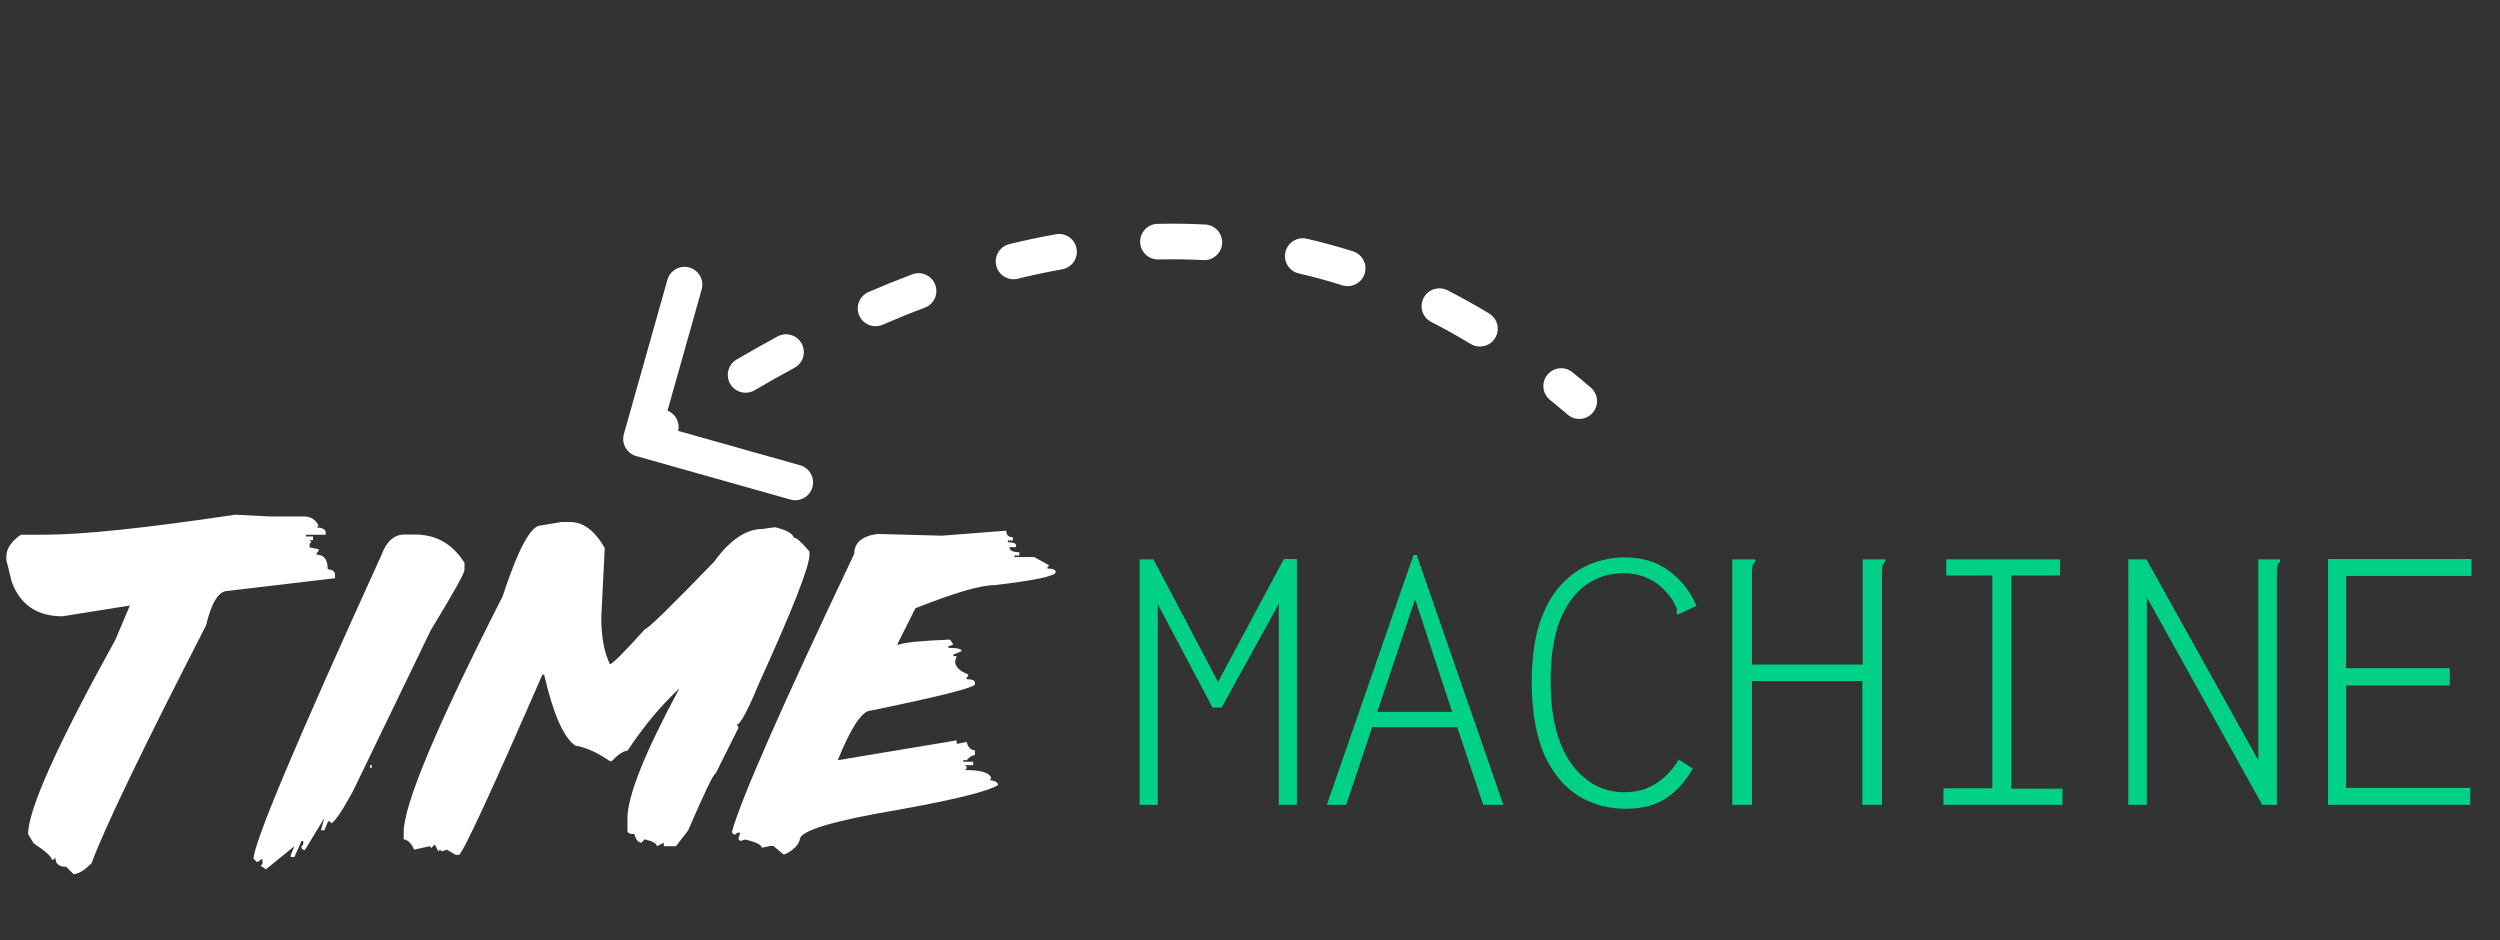
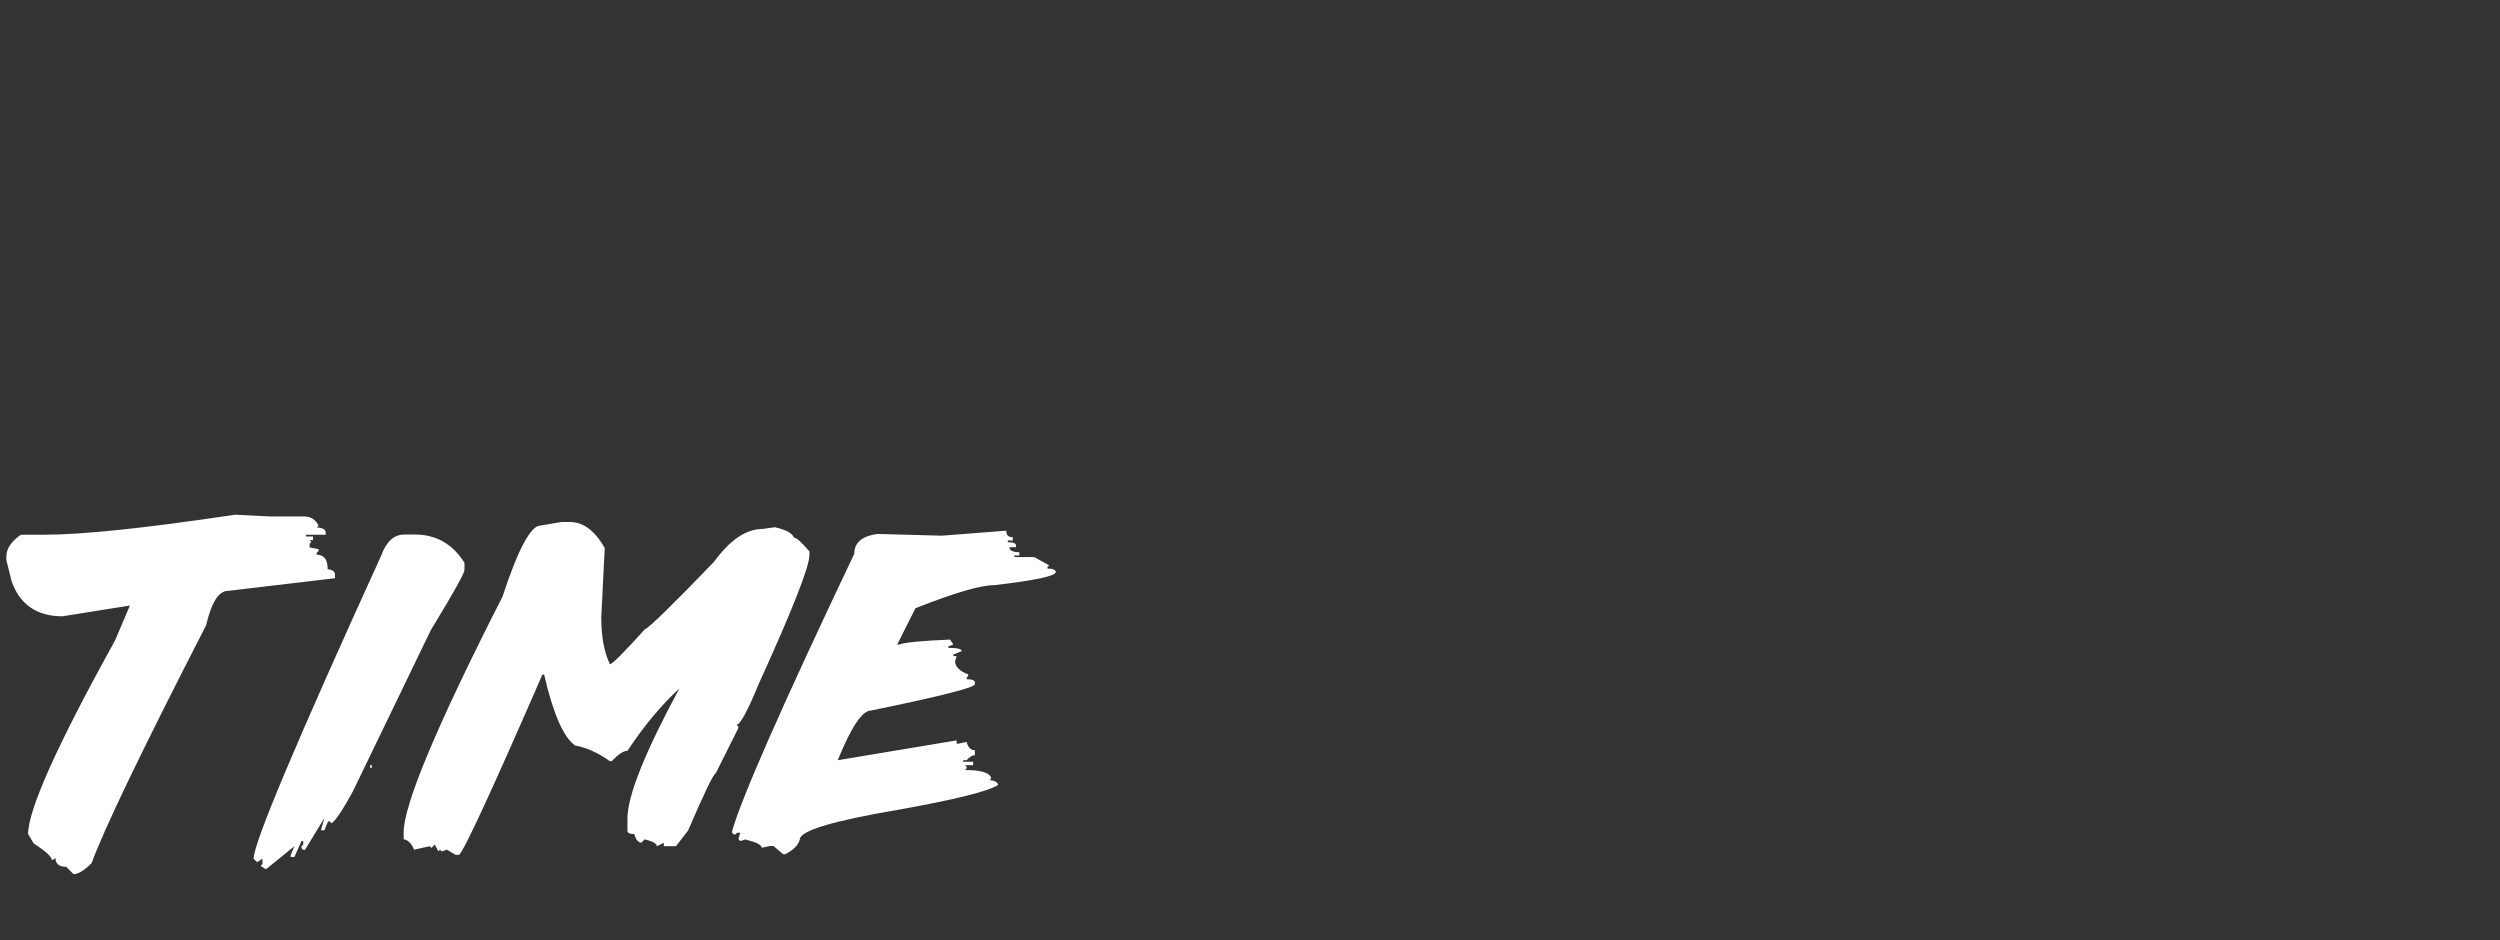
<svg xmlns="http://www.w3.org/2000/svg" width="351" height="132" viewBox="0 0 351 132" fill="none">
  <rect x="0" y="0" width="351" height="132" fill="#333333" stroke="none" />
  <path d="M33.013 72.265L37.848 72.508H42.683C43.62 72.508 44.304 72.941 44.736 73.805L44.466 74.048C45.312 74.102 45.736 74.354 45.736 74.805V75.075H42.953V75.318H43.953V75.831H43.467L43.71 76.101L43.467 76.344V76.858L44.736 77.101V77.371L44.466 77.614V77.884C45.493 77.884 46.006 78.559 46.006 79.91C46.69 80 47.032 80.252 47.032 80.666V81.18L31.986 82.962C30.708 82.962 29.69 84.574 28.934 87.798C19.966 105.266 14.608 116.395 12.861 121.185C11.835 122.212 10.988 122.725 10.322 122.725L9.296 121.699C8.287 121.699 7.783 121.275 7.783 120.429L7.513 120.699H7.27C7.234 120.267 6.387 119.502 4.73 118.403L3.947 117.106C3.947 113.685 8.026 104.6 16.184 89.851L18.237 85.015L8.782 86.528C5.217 86.528 2.84 84.916 1.651 81.693L0.895 78.64V78.127C0.895 77.047 1.57 76.029 2.921 75.075H6.243C11.574 75.075 20.497 74.138 33.013 72.265ZM56.757 75.048H58.243C61.232 75.048 63.555 76.371 65.212 79.019V80.018C65.212 80.486 63.636 83.305 60.485 88.473L49.544 111.11C48.122 113.721 47.122 115.216 46.546 115.594L46.303 115.324H46.06L45.547 116.566H45.06L45.547 114.837L42.818 119.322H42.575L42.332 119.078V118.808L42.575 118.565V118.079H42.332L41.333 120.321H40.819V120.051L41.333 118.808L37.335 122.05L36.605 121.564L36.849 121.293V120.564L36.092 121.05L35.606 120.564C35.606 118.385 41.576 104.203 53.515 78.019C54.236 76.038 55.316 75.048 56.757 75.048ZM51.976 107.409V107.814H52.192V107.409H51.976ZM78.826 73.292H80.042C81.897 73.292 83.517 74.507 84.904 76.939L84.418 86.663C84.418 89.4 84.823 91.597 85.633 93.254C85.976 93.236 87.605 91.606 90.523 88.365C91.063 88.203 94.305 85.042 100.247 78.883C102.48 75.804 104.758 74.264 107.082 74.264L108.783 74.021C110.368 74.381 111.26 74.868 111.458 75.48C111.818 75.48 112.547 76.128 113.646 77.425V77.911C113.646 79.55 111.287 85.556 106.568 95.928C104.966 99.818 103.912 101.763 103.408 101.763L103.651 102.006V102.249L100.49 108.57C100.202 108.588 98.906 111.272 96.601 116.62L94.899 118.808H93.197V118.322L92.225 118.808C92.225 118.448 91.657 118.124 90.523 117.836L90.037 118.322C89.586 118.268 89.262 117.863 89.064 117.106C88.416 117.106 88.092 116.944 88.092 116.62V114.918C88.092 111.767 90.523 105.68 95.385 96.658C92.846 98.999 90.415 101.916 88.092 105.41C87.551 105.41 86.813 105.896 85.877 106.869H85.633C83.905 105.662 82.284 104.933 80.771 104.681C79.132 103.564 77.674 100.242 76.395 94.713H76.152C69.075 110.957 65.176 119.394 64.456 120.024H63.969L62.754 119.294L62.024 119.538L61.781 119.294L61.538 119.538L61.052 118.565L60.566 119.051L60.323 118.808L58.135 119.294C57.774 118.412 57.288 117.926 56.676 117.836V116.863C56.676 112.974 61.304 101.934 70.56 83.746C72.739 77.101 74.522 73.778 75.909 73.778L78.826 73.292ZM141.28 74.507C141.28 75.12 141.586 75.426 142.198 75.426V75.885H141.496V76.128C142.27 76.128 142.657 76.281 142.657 76.587V76.831H141.739C141.739 77.299 142.198 77.533 143.117 77.533V77.992H142.414V78.208H145.197L147.303 79.37L147.06 79.613V79.829C147.835 79.829 148.222 79.991 148.222 80.315C148.222 80.873 145.359 81.486 139.632 82.152C137.687 82.152 133.986 83.233 128.53 85.394L125.963 90.499H126.207C127.035 90.193 129.43 89.959 133.392 89.797L133.851 90.499L133.149 90.742V90.958C134.391 90.958 135.013 91.111 135.013 91.417L133.851 91.904V92.12H134.31L134.094 92.822C134.094 93.596 134.707 94.218 135.931 94.686V94.902L135.715 95.145V95.361C136.489 95.361 136.877 95.523 136.877 95.847V96.064C136.877 96.532 132.005 97.765 122.263 99.764C121.056 99.764 119.507 102.087 117.617 106.734L134.31 103.951V104.41H134.553L135.715 104.167C135.913 104.942 136.3 105.329 136.877 105.329V106.031C136.498 106.031 136.111 106.265 135.715 106.734H135.229V106.95H136.633V107.436H135.472L135.715 107.652V107.895L135.472 108.111C137.759 108.111 138.993 108.498 139.173 109.273L138.957 109.516C139.731 109.624 140.118 109.858 140.118 110.218C138.749 111.101 134.112 112.253 126.207 113.676C116.932 115.243 112.295 116.638 112.295 117.863C112.079 118.673 111.386 119.367 110.215 119.943H109.972L108.594 118.781H108.108L106.947 119.024C106.947 118.628 106.181 118.241 104.65 117.863L103.948 118.079L103.705 117.863V117.62L103.948 116.917H103.489L103.246 117.16H103.03L102.787 116.917V116.701C104.065 112.109 109.783 99.125 119.94 77.749C119.94 76.2 121.02 75.273 123.181 74.967L132.23 75.21L141.28 74.507Z" fill="white" />
-   <path d="M160.008 113V78.534H161.944L171.017 95.74L180.256 78.479H182.081V113H179.537V84.786L171.515 99.335H170.242L162.553 84.841V113H160.008ZM208.249 113L204.597 102.102H192.648L188.997 113H186.286L198.457 77.926H198.899L211.07 113H208.249ZM198.678 84.122L193.367 99.944H203.878L198.678 84.122ZM228.275 113.553C225.804 113.553 223.573 112.945 221.581 111.728C219.59 110.474 218.004 108.556 216.824 105.974C215.68 103.356 215.09 100.018 215.053 95.961C215.053 92.568 215.422 89.746 216.16 87.496C216.934 85.21 217.948 83.403 219.202 82.075C220.493 80.71 221.895 79.733 223.407 79.143C224.956 78.553 226.505 78.258 228.054 78.258C230.562 78.258 232.646 78.885 234.305 80.139C236.002 81.356 237.293 82.997 238.178 85.062L235.965 86.114L235.522 86.279L235.356 85.948C235.467 85.726 235.467 85.505 235.356 85.284C235.246 85.025 235.043 84.638 234.748 84.122C233.789 82.794 232.738 81.854 231.595 81.3C230.451 80.747 229.234 80.471 227.943 80.471C226.025 80.471 224.292 81.005 222.743 82.075C221.194 83.144 219.959 84.804 219.036 87.054C218.151 89.267 217.709 92.144 217.709 95.684C217.709 100.626 218.668 104.462 220.585 107.191C222.54 109.884 225.048 111.23 228.109 111.23C229.769 111.23 231.226 110.824 232.48 110.013C233.771 109.201 234.84 108.076 235.688 106.638L237.68 107.91C236.61 109.754 235.338 111.156 233.863 112.115C232.388 113.074 230.525 113.553 228.275 113.553ZM243.212 78.534H246.421V78.922C246.2 79.069 246.071 79.272 246.034 79.53C245.997 79.788 245.978 80.213 245.978 80.803V93.305H261.524V78.534H264.677V78.922C264.456 79.069 264.327 79.272 264.29 79.53C264.253 79.788 264.235 80.213 264.235 80.803V113H261.468V95.629H245.978V113H243.212V78.534ZM272.865 113V110.676H279.725V80.803H273.252V78.534H289.24V80.803H282.38V110.732H289.572V113H272.865ZM298.811 78.534H301.356L317.067 106.749V78.534H320.11V78.922C319.889 79.069 319.759 79.272 319.723 79.53C319.686 79.788 319.667 80.213 319.667 80.803V113H317.62L301.411 83.845V113H298.811V78.534ZM326.859 113V78.479H346.996V80.858H329.404V93.803H343.954V96.237H329.404V110.621H346.83V113H326.859Z" fill="#00D186" />
-   <path d="M220.094 58.212C221.141 59.112 222.719 58.993 223.619 57.946C224.519 56.899 224.4 55.32 223.353 54.42L220.094 58.212ZM87.594 60.944C87.219 62.273 87.993 63.654 89.322 64.029L110.977 70.136C112.306 70.511 113.687 69.738 114.062 68.409C114.436 67.08 113.663 65.699 112.334 65.324L93.085 59.895L98.514 40.646C98.889 39.317 98.115 37.936 96.786 37.561C95.457 37.187 94.076 37.96 93.702 39.289L87.594 60.944ZM220.761 52.257C219.689 51.388 218.114 51.553 217.245 52.626C216.376 53.699 216.541 55.273 217.614 56.142L220.761 52.257ZM206.49 48.294C207.672 49.009 209.209 48.631 209.923 47.449C210.638 46.268 210.259 44.731 209.078 44.016L206.49 48.294ZM203.231 40.757C202.002 40.128 200.496 40.615 199.868 41.845C199.239 43.074 199.726 44.58 200.956 45.209L203.231 40.757ZM188.454 40.056C189.771 40.473 191.176 39.744 191.593 38.428C192.01 37.112 191.281 35.706 189.965 35.289L188.454 40.056ZM183.471 33.517C182.125 33.207 180.784 34.048 180.475 35.393C180.165 36.739 181.006 38.081 182.351 38.39L183.471 33.517ZM168.961 36.517C170.34 36.59 171.517 35.532 171.59 34.153C171.663 32.775 170.605 31.598 169.226 31.524L168.961 36.517ZM162.513 31.43C161.133 31.463 160.041 32.609 160.074 33.989C160.108 35.37 161.254 36.462 162.634 36.428L162.513 31.43ZM149.128 37.811C150.487 37.569 151.393 36.271 151.15 34.911C150.908 33.552 149.61 32.647 148.251 32.889L149.128 37.811ZM141.708 34.274C140.367 34.602 139.546 35.956 139.874 37.297C140.202 38.638 141.556 39.459 142.897 39.131L141.708 34.274ZM129.845 43.195C131.137 42.709 131.791 41.267 131.304 39.975C130.818 38.683 129.376 38.029 128.084 38.515L129.845 43.195ZM121.937 41.002C120.67 41.55 120.087 43.022 120.635 44.289C121.183 45.557 122.654 46.14 123.922 45.592L121.937 41.002ZM111.55 51.632C112.764 50.974 113.215 49.457 112.557 48.243C111.9 47.029 110.382 46.578 109.168 47.236L111.55 51.632ZM103.419 50.479C102.227 51.177 101.827 52.708 102.524 53.9C103.222 55.091 104.753 55.492 105.945 54.794L103.419 50.479ZM94.092 62.09C95.266 61.362 95.627 59.821 94.9 58.648C94.173 57.474 92.632 57.112 91.458 57.84L94.092 62.09ZM223.353 54.42C222.49 53.679 221.626 52.958 220.761 52.257L217.614 56.142C218.441 56.812 219.267 57.502 220.094 58.212L223.353 54.42ZM209.078 44.016C207.128 42.837 205.179 41.752 203.231 40.757L200.956 45.209C202.796 46.149 204.641 47.176 206.49 48.294L209.078 44.016ZM189.965 35.289C187.79 34.6 185.625 34.011 183.471 33.517L182.351 38.39C184.375 38.854 186.41 39.407 188.454 40.056L189.965 35.289ZM169.226 31.524C166.965 31.404 164.726 31.376 162.513 31.43L162.634 36.428C164.723 36.377 166.833 36.404 168.961 36.517L169.226 31.524ZM148.251 32.889C146.031 33.285 143.849 33.75 141.708 34.274L142.897 39.131C144.94 38.631 147.018 38.188 149.128 37.811L148.251 32.889ZM128.084 38.515C125.975 39.309 123.924 40.143 121.937 41.002L123.922 45.592C125.84 44.762 127.816 43.958 129.845 43.195L128.084 38.515ZM109.168 47.236C107.14 48.335 105.22 49.425 103.419 50.479L105.945 54.794C107.706 53.764 109.577 52.702 111.55 51.632L109.168 47.236ZM91.458 57.84C90.407 58.491 89.517 59.028 88.779 59.441L91.222 63.804C92.06 63.335 93.025 62.751 94.092 62.09L91.458 57.84Z" fill="white" />
</svg>